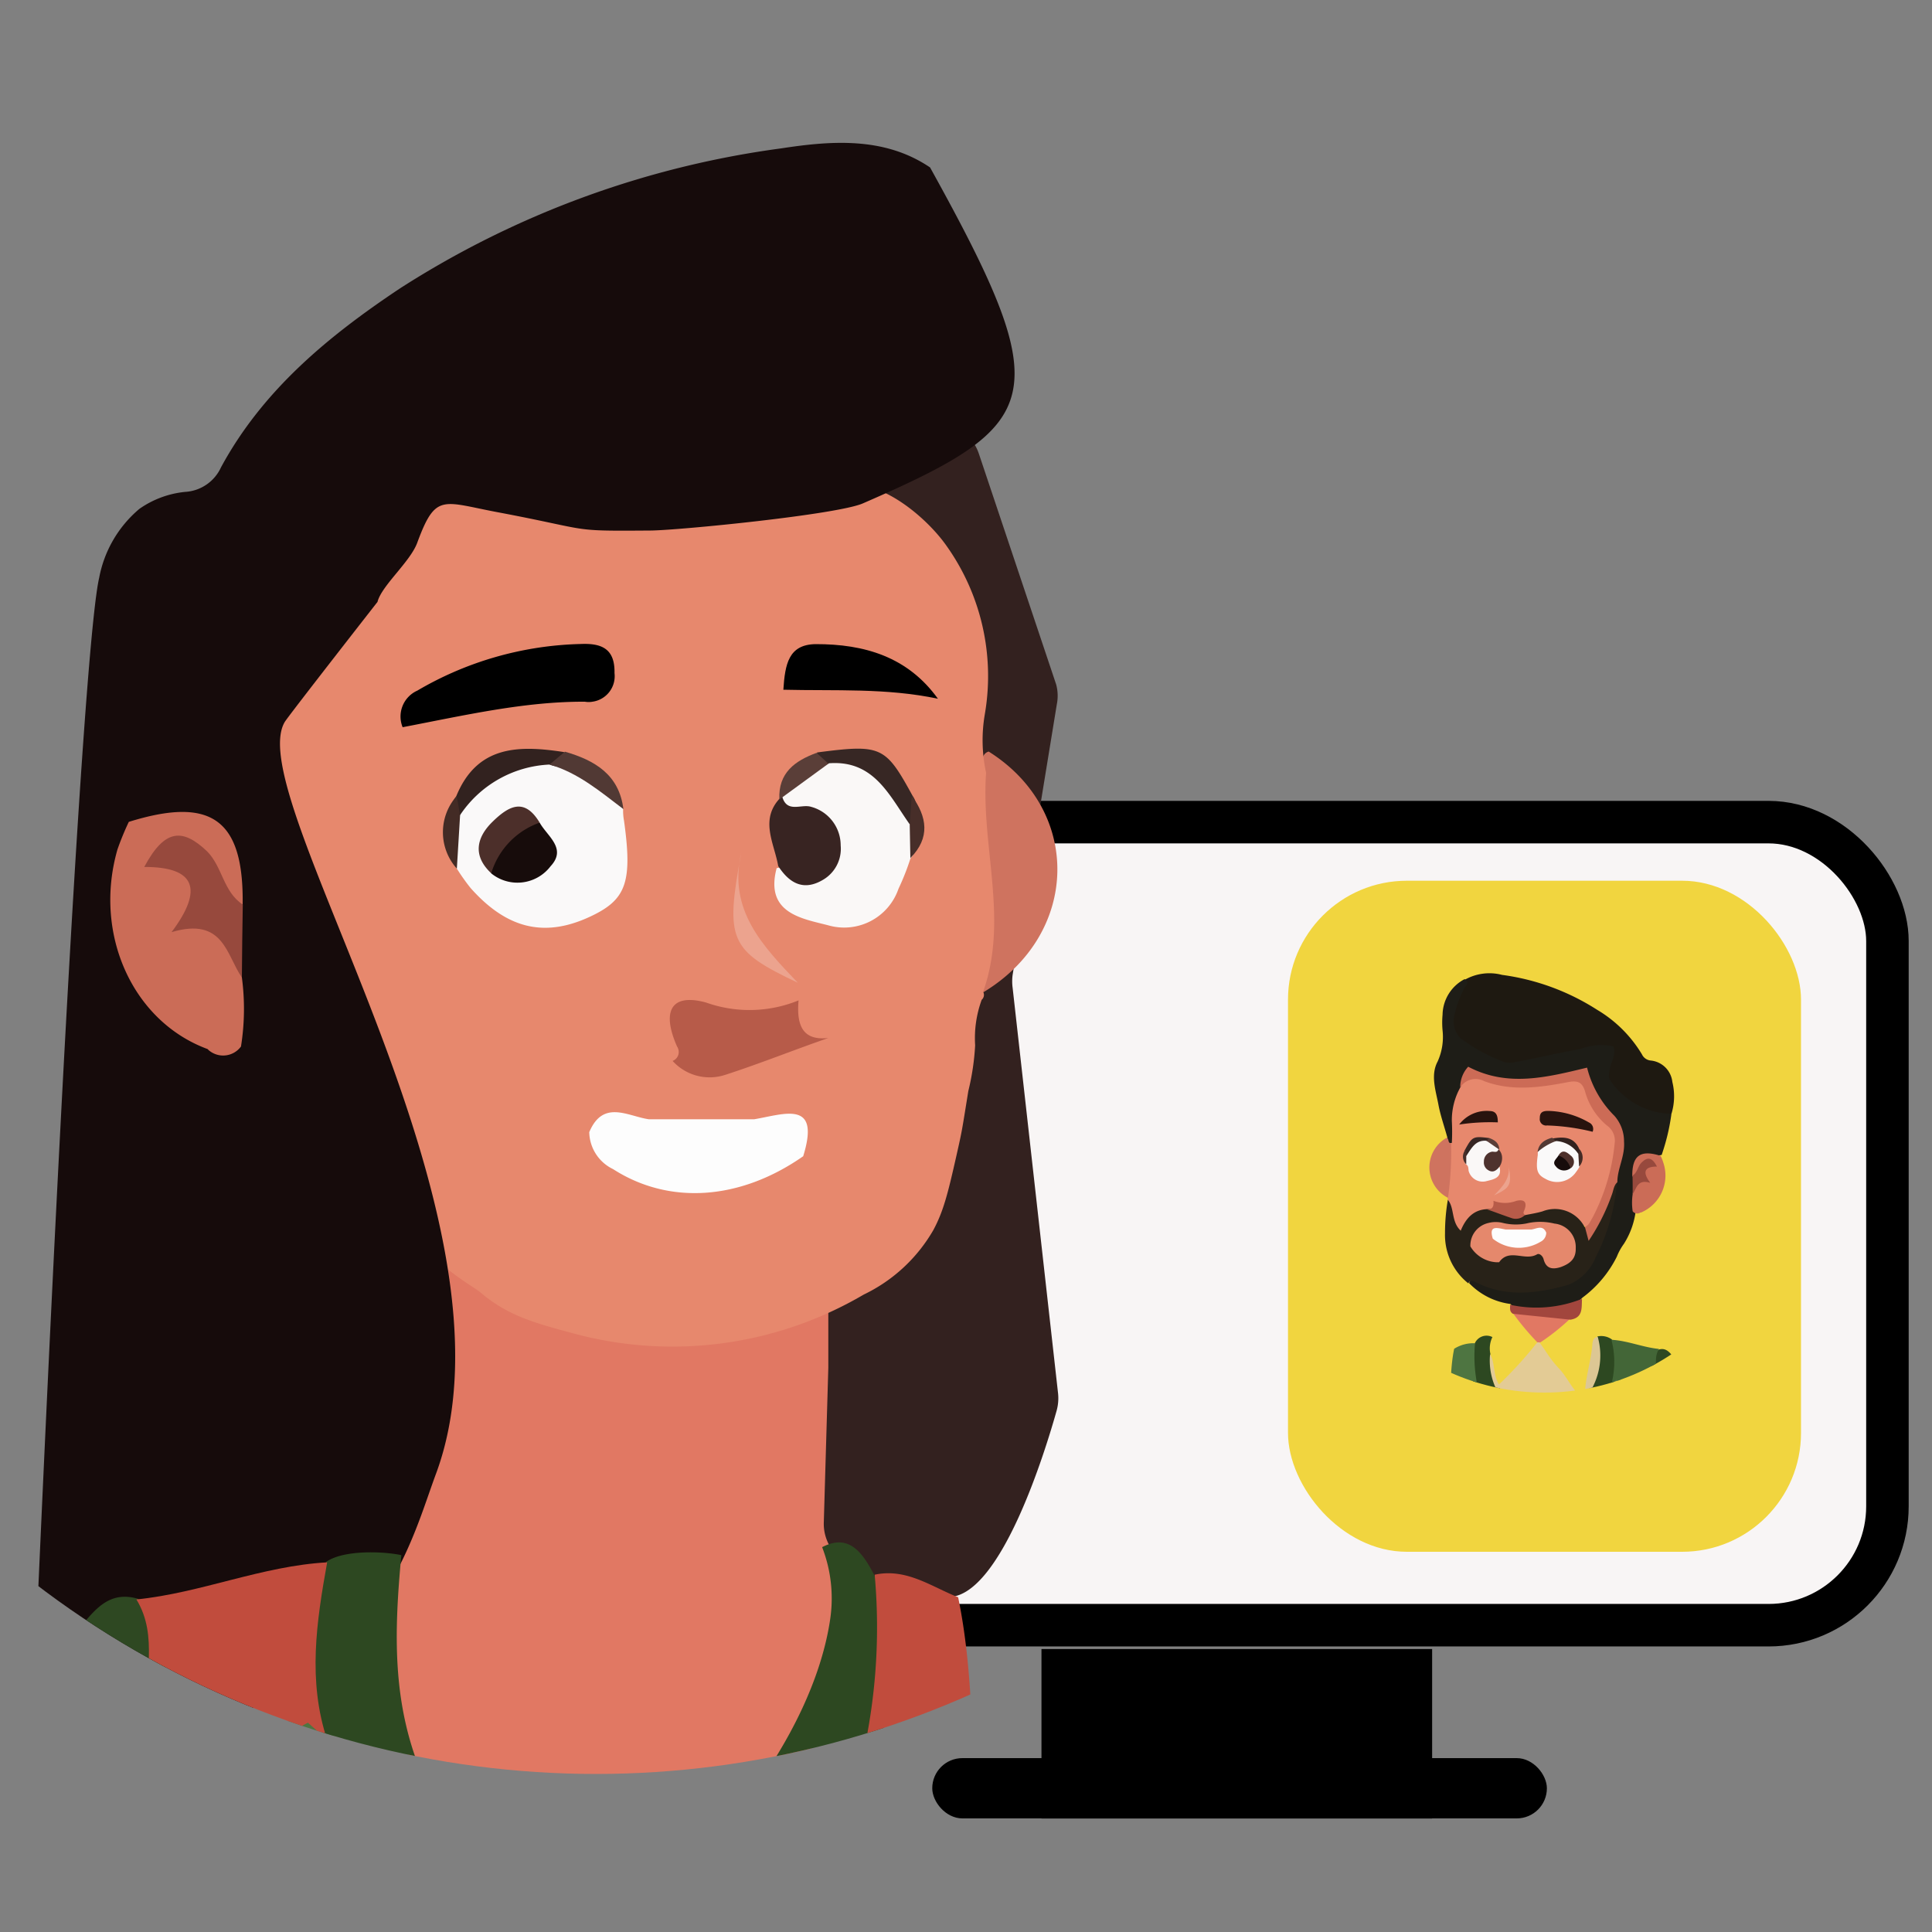
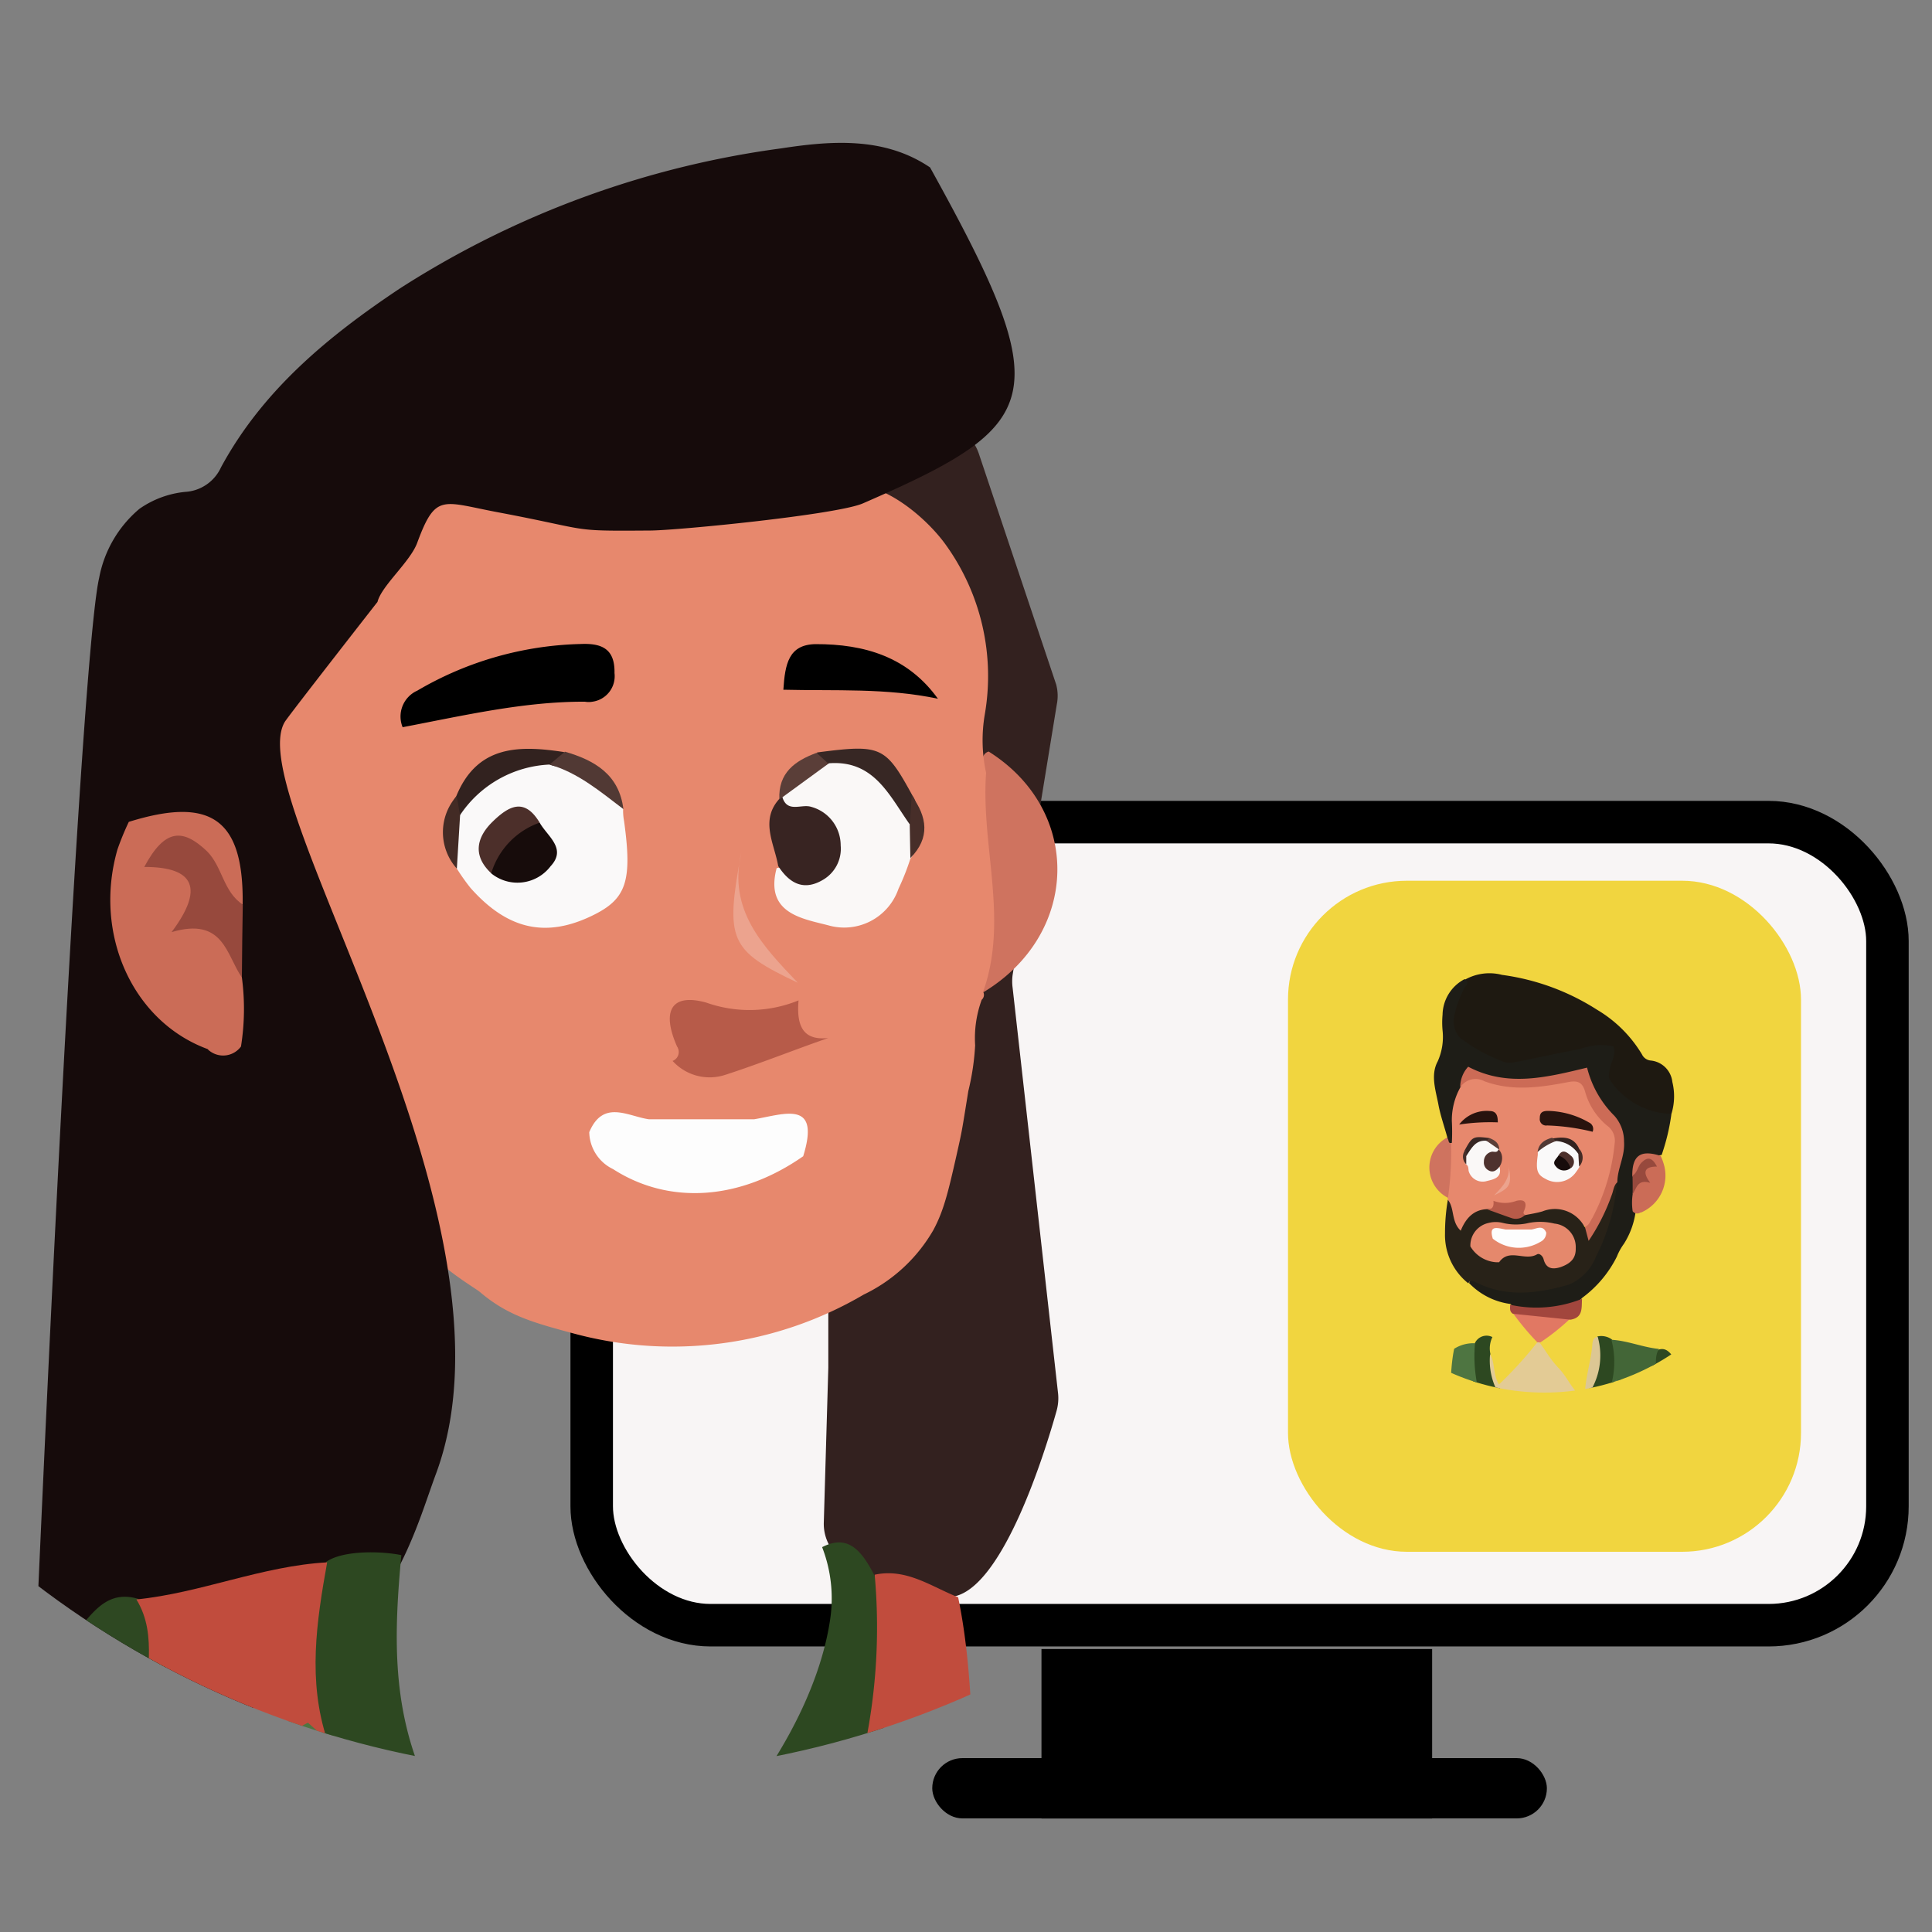
<svg xmlns="http://www.w3.org/2000/svg" viewBox="0 0 150 150">
  <rect x="0" y="0" width="150" height="150" fill="#808080" stroke="none" />
  <defs>
    <style>.cls-1{fill:none;}.cls-2{fill:#f8f5f5;stroke:#000;stroke-miterlimit:10;stroke-width:3.3px;}.cls-3{fill:#f1d53f;}.cls-4{clip-path:url(#clip-path);}.cls-5{fill:#372118;}.cls-6{fill:#436637;}.cls-7{fill:#faecc6;}.cls-8{fill:#e7886d;}.cls-9{fill:#4e7541;}.cls-10{fill:#1e1911;}.cls-11{fill:#1e1d17;}.cls-12{fill:#fefefe;}.cls-13{fill:#282218;}.cls-14{fill:#2b1712;}.cls-15{fill:#2d4821;}.cls-16{fill:#e3cb95;}.cls-17{fill:#2e4822;}.cls-18{fill:#e6896e;}.cls-19{fill:#cb6c57;}.cls-20{fill:#cf735f;}.cls-21{fill:#436638;}.cls-22{fill:#e17863;}.cls-23{fill:#a2463d;}.cls-24{fill:#dcc794;}.cls-25{fill:#456739;}.cls-26{fill:#c2c1bb;}.cls-27{fill:#18100e;}.cls-28{fill:#c5c0b1;}.cls-29{fill:#c7c3b5;}.cls-30{fill:#c9c4b7;}.cls-31{fill:#c7c2b5;}.cls-32{fill:#d2d2d0;}.cls-33{fill:#c3beb1;}.cls-34{fill:#d3cbb2;}.cls-35{fill:#cdccca;}.cls-36{fill:#ebebea;}.cls-37{fill:#cec7b6;}.cls-38{fill:#c1beb8;}.cls-39{fill:#ded8c8;}.cls-40{fill:#4d7540;}.cls-41{fill:#1a1511;}.cls-42{fill:#362419;}.cls-43{fill:#cc6b56;}.cls-44{fill:#faf9f9;}.cls-45{fill:#faf8f7;}.cls-46{fill:#28130e;}.cls-47{fill:#b75b49;}.cls-48{fill:#4e322e;}.cls-49{fill:#32221f;}.cls-50{fill:#eca38e;}.cls-51{fill:#372724;}.cls-52{fill:#513934;}.cls-53{fill:#5a3e38;}.cls-54{fill:#432b25;}.cls-55{fill:#472e29;}.cls-56{fill:#426536;}.cls-57{fill:#97493d;}.cls-58{fill:#97c7c6;}.cls-59{fill:#150c0b;}.cls-60{fill:#372419;}.cls-61{fill:#e5886c;}.cls-62{fill:#160d0b;}.cls-63{fill:#170c0b;}.cls-64{fill:#4c2f2a;}.cls-65{fill:#fdfdfd;}.cls-66{clip-path:url(#clip-path-2);}.cls-67{fill:#33211f;}.cls-68{fill:#160b0b;}.cls-69{fill:#c14c3d;}.cls-70{fill:#382422;}</style>
    <clipPath id="clip-path">
      <circle class="cls-1" cx="119.91" cy="90.29" r="17.83" />
    </clipPath>
    <clipPath id="clip-path-2">
      <circle class="cls-1" cx="46.27" cy="66.18" r="71.55" />
    </clipPath>
  </defs>
  <g id="Calque_10" data-name="Calque 10">
    <rect class="cls-2" x="45.94" y="63.83" width="100.6" height="62.35" rx="9.23" />
    <rect x="80.86" y="128.03" width="30.33" height="13.16" />
    <rect x="72.38" y="136.5" width="47.72" height="4.68" rx="2.34" />
    <rect class="cls-3" x="100" y="68.38" width="39.83" height="52.1" rx="9.23" />
    <g id="Calque_2" data-name="Calque 2">
      <g class="cls-4">
        <path class="cls-5" d="M112.93,136.07a14.54,14.54,0,0,0,.17,3.67,67.46,67.46,0,0,1,.67,8.27c.52,8.62,1,17.25,1.46,25.89a.65.65,0,0,0,.59.48c1.21,0,2.48.54,3.59-.4-.63-.76-.4-1.69-.47-2.54-.23-2.4-.6-4.8-.61-7.22,0-4.25.82-8.4,1.26-12.6.21-2,.41-4,.71-6.05a1.57,1.57,0,0,0,0-.57c0-.07-.23-.46.15-.12.7-.52.35-1.29.52-1.94.23.06.14.27.14.4-.12,4.31.38,8.6.23,12.9-.17,5.23.35,10.45.23,15.68a6,6,0,0,0,.09,1c.48,1.85,1.46,2.25,3.7,1.52a5.62,5.62,0,0,0,.08-3.27c-.36-2.61.14-5.13.39-7.68.54-5.65,1.35-11.27,1.73-16.94a3.93,3.93,0,0,0,0-.84c.28.6-.42,1.44.14,2.16a8,8,0,0,0,.19-2.38,24.6,24.6,0,0,1,.63-6.57,3.55,3.55,0,0,0,0-.8c-.66-.54-1.48-.33-2.22-.43-4.11-.52-8.19-1.23-12.3-1.75C113.66,135.91,113.27,135.76,112.93,136.07Z" />
        <path class="cls-6" d="M128.77,122.46a4.83,4.83,0,0,0,.3-1.6.9.9,0,0,0,.35-.68.73.73,0,0,0-.1-.28c-.21-.1-.39,0-.58.07-1.25-.62-1.32-1-.38-1.83.27-.26.62-.46.71-.86a14.78,14.78,0,0,0-.13-4.6c-.43-.41-.5,0-.57.28-.14.52,0,1.07-.11,1.62-1.41-1-1.41-1-2.72.28l-.49.49c-1,1-1,1.23,0,2.26,1.4,1.45,1.35,1.94-.35,3.14-.07,0-.12.14-.19.14-1,0-1.22-.91-1.82-1.38-.43-.33-.3-.74,0-1.09s.82-.81,1.21-1.24a.92.92,0,0,0,0-1.42q-.78-.86-1.62-1.62a.72.72,0,0,0-.29-.2c-1.47-.27-1.81,1.16-2.66,1.81-.57.43-.47,1,0,1.5s.74.79,1.14,1.14.6.86.06,1.43c-1.4,1.46-2.21,1.38-3.3-.39a.73.73,0,0,1,.16-1l1.13-1.15a1,1,0,0,0,0-1.6c-2.45-2.48-2-2.4-4.37-.08a1.06,1.06,0,0,0,0,1.76c.37.35.7.74,1.07,1.06.65.53.54,1,0,1.49a7.2,7.2,0,0,0-1.48,1.59.62.62,0,0,0,0,.33,9.56,9.56,0,0,0,1.7,1.84c.49.49.49.89,0,1.34-.17.15-.32.32-.49.48-1.06,1-1.15,1-2.2,0a2.13,2.13,0,0,0-1.18-.78,2.18,2.18,0,0,0-.06,1.51,7.7,7.7,0,0,0,.27,2.7c.71.08,1-.53,1.36-.9s.88-.58,1.35,0l.16.16c1.65,1.67,1.45,1.17,0,2.66a2.57,2.57,0,0,0-.81,1.1,1.06,1.06,0,0,0,0,.5,6.53,6.53,0,0,0,2.07,2.21,2.11,2.11,0,0,0,.7.13,2.32,2.32,0,0,0,1-.14,2.16,2.16,0,0,1,.77-1.49c.85-.81.82-1.07,0-1.91l-.17-.17c-1.43-1.48-1.36-2,.38-3.21a.65.65,0,0,1,.92,0c.11.11.22.22.34.32.62.46,1,1.56,1.88,1.28,1.06-.33,1.72-1.36,2.41-2.23a.67.67,0,0,0-.09-.85,5.15,5.15,0,0,0-.53-.61c-1.45-1.49-1.79-1.11.2-3.06a.77.77,0,0,1,1.27,0,6.53,6.53,0,0,0,1.82,1.57,1.2,1.2,0,0,0,.33,0A2.67,2.67,0,0,0,128.77,122.46Z" />
        <path class="cls-7" d="M129.24,119.93l.06.23a17.54,17.54,0,0,1,0,3.9,6.19,6.19,0,0,1,.22,1.65,15.74,15.74,0,0,1,0,3.88,6.17,6.17,0,0,1,.21,1.65,15.74,15.74,0,0,1,0,3.88,6.63,6.63,0,0,1,.21,1.66c.31,1-.08,2,.22,3h3.22c.32-.74-.07-1.55.22-2.29a4.62,4.62,0,0,1,.23-1.88,10.68,10.68,0,0,1-.09-2.19c.06-2-.13-4.06.11-6.08v-3.23a23.77,23.77,0,0,0,.11-3.48v-8.75a2.4,2.4,0,0,1,.09-1.13c.08-.57-.33-1.08-.22-1.65-.28-.42.06-.94-.23-1.36l-.23-.47a2.07,2.07,0,0,0-.69-.69c-.75-.77-1.8-.81-2.72-1.16a2.84,2.84,0,0,0-.12,2.12,39.76,39.76,0,0,1-.42,8.92C129.36,117.6,128.92,118.73,129.24,119.93Z" />
        <path class="cls-8" d="M112.42,93a.12.12,0,0,0,0,.15c.26.57,0,1.2.27,1.77.33.74.71.84,1.22.23a2.11,2.11,0,0,1,1.44-1,4.68,4.68,0,0,1,2.62-.56c.33.19,0,.81.51.9.15,0,0,.06.11,0a4.61,4.61,0,0,1,4.56.8c.51-.13.69-.58.9-1a14.29,14.29,0,0,0,1.55-5.5,1.78,1.78,0,0,0-.55-1.57,7,7,0,0,1-1.75-2.67,1.24,1.24,0,0,0-1.52-.89,13.93,13.93,0,0,1-7-.18c-.75-.26-1.22.25-1.61.81a4.35,4.35,0,0,0-.74,3.26,3.12,3.12,0,0,1,0,1.14C112.46,90.17,111.92,91.59,112.42,93Z" />
        <path class="cls-9" d="M113.82,121.54a23.7,23.7,0,0,0,2.61-2.54l-2.71-2.42a26.75,26.75,0,0,1,2.59-2.7,34.53,34.53,0,0,1,2.64,2.49c-.67,1-1.68,1.65-2.38,2.62A26.6,26.6,0,0,0,119,121.5l2.48-2.66L119,116.61a34.54,34.54,0,0,1,2.57-2.76,31.79,31.79,0,0,1,2.64,2.54c-.65,1-1.66,1.64-2.36,2.62a28.53,28.53,0,0,0,2.43,2.49,25.78,25.78,0,0,0,2.54-2.58l-2.6-2.2a35,35,0,0,1,2.6-2.79c.75.21,1,1,1.75,1.3v-2.69a.18.18,0,0,0,0-.27.8.8,0,0,0-.43.1c-.46.23-.71,1-1.32.74a5.66,5.66,0,0,1-1.73-1.65.51.51,0,0,1,.09-.72,18.09,18.09,0,0,1,1.38-1.39c.44-.39.74-.09,1.09.17s.62,1,1.17.23a6.19,6.19,0,0,0,0-2.5c-.36-.62-.74-.2-1,.07-.6.67-1.1.62-1.69,0-.42-.46-.86-.46-1.15.18-.33,1.1-1,2-1.33,3.15a3.82,3.82,0,0,1-1.81,2.5.46.46,0,0,1-.52-.12c-.62-.78-1.56-.67-2.38-.89a1.5,1.5,0,0,0-1-.16c-.69.24-.92,1.31-1.73,1.16s-1.05-.86-1.53-1.34c-.68-.68-1.26-.6-1.92.19-.16-.4,0-.85-.38-1.07-.34.67-.12,1.42-.26,2.12-.2.46.06,1-.14,1.45v1.06c1.27.54,1.34.83.39,1.8-.33-.1-.14-.57-.46-.69-.38,1-.09,2-.25,3C112.23,120.49,112.74,121.34,113.82,121.54Z" />
        <path class="cls-10" d="M129.77,86.48a4.64,4.64,0,0,0,.07-2.48,1.87,1.87,0,0,0-1.67-1.66.84.84,0,0,1-.69-.48A10,10,0,0,0,124,78.4a18.11,18.11,0,0,0-7.38-2.71,3.87,3.87,0,0,0-2.88.37c-2.47,4.45-.66,5.13,2.87,6.66a2.62,2.62,0,0,0,1.59,0c1.85-.37,3.69-.76,5.54-1.1,1.1-.21,1.26-.06,1,1a2.14,2.14,0,0,0,.7,2.17,6.24,6.24,0,0,0,3,1.81A1.35,1.35,0,0,0,129.77,86.48Z" />
        <path class="cls-11" d="M129.77,86.48A5.92,5.92,0,0,1,125.1,84c-.26-.29-.19-.61-.12-1,.1-.57.51-1.11.29-1.76a4.56,4.56,0,0,0-2.59.21c-1.67.29-3.32.69-5,1a1.76,1.76,0,0,1-.91,0,13.5,13.5,0,0,1-3.4-1.86,1.94,1.94,0,0,1-.42-1.9,8.33,8.33,0,0,1,.76-2c.1-.18.44-.43,0-.67A3.18,3.18,0,0,0,112,78.78,6.64,6.64,0,0,0,112,80a4.63,4.63,0,0,1-.38,2.41c-.57,1.06-.15,2.25.06,3.36.16.86.46,1.69.69,2.54,0,.23-.09.54.35.42a16.07,16.07,0,0,0,0-1.7,5.23,5.23,0,0,1,.69-2.66c.32-.93.84-1.22,1.83-.83,2.21.84,4.46.46,6.66-.07.82-.2,1.28-.13,1.54.76a5.13,5.13,0,0,0,1.36,2.1,3.84,3.84,0,0,1,.84,3.84,6.51,6.51,0,0,0-.31,1.58,16.16,16.16,0,0,1-1.42,5.28,4.45,4.45,0,0,1-3.55,2.74,10.05,10.05,0,0,1-5.3-.38c-.32-.12-.78-.46-1,.23a5.42,5.42,0,0,0,3.21,1.62c.57.71,1.38.54,2.11.51,1.22-.05,2.52,0,3.48-1a8.92,8.92,0,0,0,2.67-3.18,4.48,4.48,0,0,1,.55-1A6.19,6.19,0,0,0,127,94a6.33,6.33,0,0,0,.1-1.3c0-.42,0-.84,0-1.26,0-1.47,0-1.47,1.91-1.77A16.33,16.33,0,0,0,129.77,86.48Z" />
        <path class="cls-12" d="M121.93,173l-.33-21.33q-.07-4.43-.16-8.87a1.39,1.39,0,0,0-.1-.8c-.61-.23-.92-.1-.88.63a6.58,6.58,0,0,1-.15,2.29,8.09,8.09,0,0,0-.33,3.16c0,2.61-.28,5.21-.32,7.82-.08,4.52-.14,9.05-.43,13.56-.06.92,0,1.85,0,2.77,0,1.1.41,2.15.29,3.27-.07.72-.36,1.06-1.08,1-1.3-.19-2.67.21-3.9-.51a2.49,2.49,0,0,0,.2,1.35c.34.24,1-.06,1.07.58.69.67,1.45.47,2.26.15.74,1,.46,2.22,1,3.21a1.67,1.67,0,0,0,2.13,0,22.74,22.74,0,0,0,1.47-3.94,4.31,4.31,0,0,1-.7-3.05A3.46,3.46,0,0,0,121.93,173Z" />
        <path class="cls-9" d="M127,124.08c-.92-.63-1.55-1.59-2.43-2.26a9.84,9.84,0,0,0-2.69,2.63l2.5,2.16a30.2,30.2,0,0,1-2.58,2.81c-1-.64-1.67-1.65-2.64-2.36a27.35,27.35,0,0,0-2.63,2.56l2.47,2.51-1.84,1.94c.19.23.52.09.61.37a1.09,1.09,0,0,0-.2,1.13c.09.18.2.32.43.29a1.53,1.53,0,0,1,1.9-1.11,1.7,1.7,0,0,0,.89-.12c.54-.34.29-.7,0-1s-.58-.61-.87-.92-.39-.52-.15-.82a9.49,9.49,0,0,1,1.61-1.62.51.51,0,0,1,.64.06,5,5,0,0,1,.59.54c1.38,1.39,1.41,1.23.09,2.57-.39.39-1.09.83-.23,1.46a1.52,1.52,0,0,0,.52.12,17.61,17.61,0,0,0,2.62-.05,2.46,2.46,0,0,0,.82-.34c.34-.79-.39-1.05-.76-1.45-.93-1-1-1,0-2l.65-.65c.43-.48.81-.44,1.26,0s.59.83,1.2.72a19.51,19.51,0,0,0-.2-4l-.1.07c-1.45,2-1.55,2-3.15.19-.47-.51-.49-.89,0-1.35a15.19,15.19,0,0,0,1.13-1.14C126.74,124.75,127.13,124.54,127,124.08Z" />
        <path class="cls-13" d="M114,99.64c.15-.29.34-.21.57-.09,2.36,1.2,4.79.88,7.2.2a3.84,3.84,0,0,0,2.12-2.14,15.35,15.35,0,0,0,1.65-5.86c-.46,0-.5.42-.62.72a34.82,34.82,0,0,1-1.53,3.35.85.85,0,0,0-.37-.57,2.6,2.6,0,0,0-3.26-1.2c-.44.13-.9.2-1.35.29-1,.13-2-.52-3-.46s-1.6.69-2,1.67c-.76-.71-.46-1.74-1-2.4a15.36,15.36,0,0,0-.22,2.62A4.79,4.79,0,0,0,114,99.64Z" />
        <path class="cls-14" d="M127.69,147.89V145c-.27,1.52-.54,3-.72,4.54-.23,1.88-.41,3.76-.63,5.64-.19,1.58-.35,3.17-.52,4.76-.22,2-.47,3.92-.63,5.88-.12,1.57-.67,3.16-.08,4.75a1.88,1.88,0,0,1,0,.58,11.74,11.74,0,0,0,.23,3.18c1.07.38,1.16.33,1.34-.92.16-4.35.37-8.69.53-13S127.64,152.07,127.69,147.89Z" />
        <path class="cls-15" d="M118,112.08l.92.23c1.44.25,2.86.45,4.08-.66.31-.28.69-.49.76-1a8.67,8.67,0,0,0,1.38-3.23,2.94,2.94,0,0,0,0-3.43,1.41,1.41,0,0,0-1.11-.23,17,17,0,0,1-.72,4.3,2.25,2.25,0,0,1-.24.52h0c-.42.14-.67.51-1,.76a3.51,3.51,0,0,1-5.15-.85,6.23,6.23,0,0,1-1.21-3.39,2,2,0,0,1,.16-1.29,1,1,0,0,0-1.33.41c-.65,1.24-.31,2.49,0,3.74a6,6,0,0,0,.42,1.16,6.5,6.5,0,0,0,1.95,2.48C117.18,111.89,117.49,112.21,118,112.08Z" />
        <path class="cls-14" d="M118,135.82a.29.29,0,0,1-.25-.21c-.7-.51-1.5-.25-2.24-.37-.35,0-.65.3-1,.2a2.13,2.13,0,0,0-.44,0c-.64-.1-.29-.77-.61-1-.16-.17-.33-.3-.58-.19a.81.81,0,0,0-.1,1.13,2.36,2.36,0,0,1,.19.76c3.17.46,6.33,1,9.52,1.42a44.45,44.45,0,0,0,6.09.65c.09-1,.18-2,.25-3.07,0-.29.08-.62-.21-.84a1.56,1.56,0,0,1-1.51,1.19c-.33.15-.47,0-.56-.32s-.24-.67-.72-.43l-3,.05c.11.65.72.35,1.07.56a25.84,25.84,0,0,0-3,.12C119.91,135.66,118.87,135.23,118,135.82Z" />
        <path class="cls-16" d="M115.69,105.14a5.13,5.13,0,0,0,2.23,4.75,3.59,3.59,0,0,0,5.13-1.27c-.94-.54-1.27-1.59-2-2.36s-1-1.34-1.5-2a.17.17,0,0,0-.23,0h0a30.63,30.63,0,0,1-2.94,3.23C115.9,106.71,116.09,105.83,115.69,105.14Z" />
        <path class="cls-17" d="M128.57,107v3a2,2,0,0,0,0,2.3v.23c.36.26.22.63.22,1v4.13a2.3,2.3,0,0,0,0,2.52l.42-.23a62.46,62.46,0,0,0,1.11-9.25,30.15,30.15,0,0,0-.33-5.28c-.33-.36-.6-.82-1.21-.64C128,105.42,128.15,106.2,128.57,107Z" />
        <path class="cls-18" d="M133.13,141.9h-2.59a16.37,16.37,0,0,0-.72,6c1.07-.78,1-1.88,1.43-2.76a1.66,1.66,0,0,1,.27,2c-.29.5-.45,1.06-.7,1.58a1.75,1.75,0,0,0-.08,1.29c.39.22.56-.06.71-.25,1.31-1.66,2.42-3.36,1.82-5.66A10.46,10.46,0,0,1,133.13,141.9Z" />
        <path class="cls-9" d="M111.49,126.21l.06-1.35c.88.49,1.38,1.35,2.12,1.89a11.05,11.05,0,0,0,2.75-2.44,23.11,23.11,0,0,0-2.6-2.54c-1,0-1.23,1-1.95,1.39-.23-.35.07-.9-.38-1.19A11.2,11.2,0,0,0,111.49,126.21Z" />
        <path class="cls-6" d="M128.82,131.23c-.7-.42-1.11-1.14-1.83-1.62a28.11,28.11,0,0,0-2.57,2.45c.53,1,1.53,1.51,2.08,2.39a.65.65,0,0,0,.46.24,2.17,2.17,0,0,0,1.59-.68A4.74,4.74,0,0,0,128.82,131.23Z" />
        <path class="cls-9" d="M114.05,131.92c.63-.92,1.58-1.53,2.2-2.37l-2.36-2.47c-.88.4-1.32,1.34-2.13,1.83a7.64,7.64,0,0,0,.44,2.55c.46-.16.64.25.92.46S113.74,132.38,114.05,131.92Z" />
        <path class="cls-9" d="M115.21,109.29a11.19,11.19,0,0,1-.69-5,2.78,2.78,0,0,0-1.62.43c-.36,1.75-.23,3.55-.42,5.31.31.58.57,1.24,1.39,1.15C114.48,111.08,115.19,110.05,115.21,109.29Z" />
        <path class="cls-6" d="M127,124.08c-.71,1-1.74,1.71-2.48,2.65l2.66,2.49c.46-.45,1.4-.83,1.46-2l-.06-1.11a3.18,3.18,0,0,0-1.35-2.08Z" />
        <path class="cls-6" d="M128.57,107c.11-.75-.2-1.55.23-2.27-1.25-.12-2.42-.64-3.69-.71a6.76,6.76,0,0,1,0,3.43l.38-.33c.54.26.83.91,1.44,1.23C127.62,108.1,127.92,107.33,128.57,107Z" />
        <path class="cls-19" d="M126.76,92.71a4.56,4.56,0,0,0,0,1.33.44.44,0,0,0,.6.1l.05,0a3.12,3.12,0,0,0,1.73-3.87,3.44,3.44,0,0,0-.21-.53c-1.6-.51-2.22,0-2.2,1.6.64,0,.59-.72,1-.86C127.72,91.3,126.83,91.82,126.76,92.71Z" />
        <path class="cls-20" d="M112.66,88.76c-.28,0-.13-.36-.35-.42a2.65,2.65,0,0,0,.11,4.66A25,25,0,0,0,112.66,88.76Z" />
        <path class="cls-21" d="M111.49,122v1.81c1-.52,1.47-1.49,2.33-2v-.23c-.82-.49-1.28-1.38-2.12-1.87A7.08,7.08,0,0,0,111.49,122Z" />
        <path class="cls-22" d="M119.36,104.22l.24,0a17.11,17.11,0,0,0,2.31-1.84,7,7,0,0,0-4.47-.46A20.93,20.93,0,0,0,119.36,104.22Z" />
        <path class="cls-23" d="M117.46,102l4.47.46c1-.16.85-.93.9-1.62a9.54,9.54,0,0,1-5.59.46C117.27,101.51,117.15,101.8,117.46,102Z" />
        <path class="cls-9" d="M112.84,134.18l.52.28a2.44,2.44,0,0,0,2.54,0c-.49-.8-1.35-1.27-1.85-2.08-.86-.31-1,.39-1.34.92C112.6,133.61,112.86,133.87,112.84,134.18Z" />
        <path class="cls-24" d="M123.05,108.62a5.36,5.36,0,0,0,1-4.82c-.34,0-.41.37-.42.59C123.51,105.83,123,107.19,123.05,108.62Z" />
        <path class="cls-25" d="M112,116.65V118a6.54,6.54,0,0,0,1.62-1.53c-.21-.53-.67-.78-1-1.15s-.38.13-.58.18C112,115.9,112,116.27,112,116.65Z" />
        <path class="cls-26" d="M134.1,110.71c-.35.26-.2.64-.2,1v8.94c.07.11.14.1.2,0Z" />
        <path class="cls-9" d="M127.2,124.08a.85.85,0,0,0,.41.74,3.49,3.49,0,0,1,.93,1.33,9.78,9.78,0,0,1,.23-3.69A6.2,6.2,0,0,1,127.2,124.08Z" />
        <path class="cls-27" d="M128.56,134l-1.59.46a.81.81,0,0,0,0,1.14,5.89,5.89,0,0,0,1.45-.08c.3-.4.11-.87.16-1.3Z" />
        <path class="cls-25" d="M112.7,133.28c.51-.23.7-.92,1.35-.92v-.46a.49.49,0,0,1-.68-.08v0a4,4,0,0,0-1.14-1l0,.64C112.08,132.15,112.56,132.67,112.7,133.28Z" />
        <path class="cls-28" d="M133.88,127.32c-.36.25-.21.63-.21.94,0,1.76,0,3.51,0,5.26.07.12.14.11.2,0Q133.87,130.43,133.88,127.32Z" />
        <path class="cls-29" d="M129.3,124.05a7.58,7.58,0,0,0,0-3.9c-.11.23-.29.43-.23.71.41.58.12,1.23.19,1.85C129.31,123.15,129.28,123.59,129.3,124.05Z" />
        <path class="cls-30" d="M129.53,129.59a7.3,7.3,0,0,0,0-3.88Z" />
        <path class="cls-31" d="M129.77,135.13a7.4,7.4,0,0,0,0-3.88Z" />
        <path class="cls-32" d="M134.1,120.59h-.2v3.46c.46-.61.15-1.32.21-2A14.63,14.63,0,0,0,134.1,120.59Z" />
        <path class="cls-33" d="M130.2,139.74c-.1-1,.27-2-.21-3,0,.75,0,1.51,0,2.27C130,139.3,129.89,139.58,130.2,139.74Z" />
        <path class="cls-34" d="M133.64,137.47c-.44.73-.12,1.53-.22,2.28C133.92,139,133.54,138.23,133.64,137.47Z" />
        <path class="cls-35" d="M133.87,133.51a.67.67,0,0,1-.2,0c.09.69-.23,1.41.19,2.06Z" />
        <path class="cls-36" d="M112,114.45a2.26,2.26,0,0,0,.15-1.45,1.92,1.92,0,0,0-.4.71C112.06,113.88,111.91,114.21,112,114.45Z" />
        <path class="cls-37" d="M133.66,107.7c.07.46-.21,1,.23,1.36C133.81,108.6,134.11,108.1,133.66,107.7Z" />
-         <path class="cls-38" d="M109.19,122.23c-.41.32-.14.77-.21,1.16C109.39,123.06,109.14,122.62,109.19,122.23Z" />
+         <path class="cls-38" d="M109.19,122.23c-.41.32-.14.77-.21,1.16Z" />
        <path class="cls-39" d="M132.74,106.55a1.37,1.37,0,0,0,.69.69.63.63,0,0,0-.57-.69h-.12Z" />
        <path class="cls-14" d="M119.34,173.9c.1-.46-.15-1,.21-1.39.17-5.86.29-11.73.51-17.6.13-3.34.23-6.67.25-10l-.09-.55h-.11c-.18,1.43-.31,2.86-.54,4.28-.25,1.64-.33,3.31-.62,5s-.27,3.26-.54,4.87a34,34,0,0,0-.43,6.61c0,1.33.31,2.64.39,4a35.47,35.47,0,0,1,.29,4.1C118.63,173.64,118.75,174,119.34,173.9Z" />
        <path class="cls-6" d="M115.21,109.29c-.18.87-1,1.2-1.49,1.8L112.48,110l-.07.87v1.54c.66-.16.85-.83,1.52-1l2.39,2.36a8.47,8.47,0,0,0,1.66-1.67A7.57,7.57,0,0,1,115.21,109.29Z" />
        <path class="cls-9" d="M119.21,126.54c.62-.64,1.45-1.48,2.33-2.4a30.66,30.66,0,0,0-2.26-2.3L117,124.28Z" />
        <path class="cls-40" d="M128.82,120.13v-2.51c-.79.16-1.12.83-1.68,1.41a18.49,18.49,0,0,0,1.41,1.39C128.82,120.64,128.77,120.29,128.82,120.13Z" />
        <path class="cls-41" d="M115.21,135.38c.81.44,1.68.15,2.54.23v-1.16l-1.15,0c-.31.19-.65.08-1,.11C115,134.62,114.92,134.89,115.21,135.38Z" />
        <path class="cls-42" d="M115.21,135.38c0-.42.05-.72.58-.69.27,0,.6.1.8-.21l-.69,0-2.54,0a5.46,5.46,0,0,0,0,1c.1.5.36.5.68.14.15-.23.3-.23.46,0C114.9,136,115.12,135.89,115.21,135.38Z" />
        <path class="cls-43" d="M123.05,95.25l.29,1.09a15.58,15.58,0,0,0,1.79-3.55c.14-.34.15-.75.44-1,0-1.07.6-2,.52-3.15a3,3,0,0,0-.74-2,8,8,0,0,1-2.13-3.75c-3.11.75-6.17,1.54-9.23-.07a2.34,2.34,0,0,0-.62,1.6,1.42,1.42,0,0,1,1.86-.48c2.16.81,4.36.49,6.54.07.7-.13,1.08,0,1.29.72a5.24,5.24,0,0,0,1.71,2.66,1.43,1.43,0,0,1,.59,1.4,15.57,15.57,0,0,1-1.73,5.77C123.47,94.81,123.38,95.13,123.05,95.25Z" />
        <path class="cls-44" d="M119.39,89.46a2,2,0,0,1,0,.23c-.16,1.16-.05,1.51.61,1.84a1.78,1.78,0,0,0,2.36-.53,3.77,3.77,0,0,0,.26-.39,2.19,2.19,0,0,0,.08-1,2,2,0,0,0-1.83-1.12A2,2,0,0,0,119.39,89.46Z" />
        <path class="cls-45" d="M113.82,90.4c.25.14.15.4.23.59a1.13,1.13,0,0,0,1.37.71c.5-.13,1.23-.23,1-1.11-.28,0-.66.09-.77-.29s.25-.49.5-.65.34-.18.2-.42v0a1.6,1.6,0,0,0-1-.81c-1-.1-1.29.59-1.61,1.3C113.72,90,113.65,90.2,113.82,90.4Z" />
        <path class="cls-46" d="M123.65,87.87a.55.55,0,0,0-.28-.72,6.64,6.64,0,0,0-3.16-.9c-.41,0-.67.09-.66.57a.49.49,0,0,0,.41.56h0a.38.38,0,0,0,.15,0A16.84,16.84,0,0,1,123.65,87.87Z" />
        <path class="cls-47" d="M115.41,93.88c.67.23,1.34.49,2,.71a1,1,0,0,0,1-.27.18.18,0,0,1-.11-.24h0l0,0c.31-.69.11-1-.56-.85a2.51,2.51,0,0,1-1.79,0C116,93.69,115.87,93.93,115.41,93.88Z" />
        <path class="cls-46" d="M113.29,87.31a16,16,0,0,1,3-.17c0-.5-.1-.87-.62-.88A2.68,2.68,0,0,0,113.29,87.31Z" />
        <path class="cls-48" d="M116.34,89.23c-.09.33-.37.14-.56.2a.76.76,0,0,0-.57.76.68.68,0,0,0,.35.67c.37.22.64,0,.85-.27S116.79,89.66,116.34,89.23Z" />
        <path class="cls-49" d="M120.81,88.59a2.21,2.21,0,0,1,1.73,1,.25.25,0,0,0,.09-.34h0l0,0c-.41-1-1.22-1-2.08-.86C120.49,88.56,120.55,88.69,120.81,88.59Z" />
        <path class="cls-50" d="M116,92.81c1.32-.63,1.4-.82,1.09-2.52C117.36,91.41,116.68,92.11,116,92.81Z" />
        <path class="cls-51" d="M113.84,89.75c.39-.56.69-1.25,1.56-1.18.23.12.27,0,.23-.21-1.23-.16-1.32-.12-1.85.84A.42.42,0,0,0,113.84,89.75Z" />
        <path class="cls-52" d="M120.81,88.59l-.3-.26c-.58.16-1.05.44-1.13,1.11A4.49,4.49,0,0,1,120.81,88.59Z" />
        <path class="cls-53" d="M115.64,88.36l-.23.21,1,.69C116.39,88.74,116.06,88.52,115.64,88.36Z" />
        <path class="cls-54" d="M122.61,89.2l-.07.37.06,1A1,1,0,0,0,122.61,89.2Z" />
        <path class="cls-55" d="M113.84,89.75l0-.55a.83.83,0,0,0,0,1.2Z" />
        <path class="cls-6" d="M128.59,112.31V110c-.62-.33-1-1-1.62-1.39a28.67,28.67,0,0,0-2.58,2.49,27.84,27.84,0,0,0,2.5,2.59C127.61,113.38,127.94,112.64,128.59,112.31Z" />
        <path class="cls-56" d="M123.74,110.7c-.26.21-.54.41-.79.63a5.25,5.25,0,0,1-4,1c0,.05.11.16.16.15a2.6,2.6,0,0,1,2.5,1.29,18,18,0,0,0,2.44-2.3C124.37,111.08,124.07,110.86,123.74,110.7Z" />
        <path class="cls-57" d="M126.76,92.71c.31-.44.35-1.18,1.36-.88-.62-.83-.46-1.26.53-1.26-.4-.75-.75-.76-1.21-.3-.3.3-.31.78-.69,1C126.76,91.76,126.76,92.25,126.76,92.71Z" />
        <path class="cls-6" d="M122.36,134.66c-.28-.34,0-.53.2-.75.56-.56,1.12-1.12,1.7-1.72a25.43,25.43,0,0,0-2.59-2.6,27.79,27.79,0,0,0-2.58,2.51,8.79,8.79,0,0,0,1.31,1.46c.23.27.63.47.52.94l.13.13C121.49,134.8,121.91,135.07,122.36,134.66Z" />
        <path class="cls-58" d="M118,135.82c.81,0,1.63,0,2.45,0,.23,0,.46,0,.57-.25a.85.85,0,0,0,0-1.15l0,0a19,19,0,0,0-2.82,0A3.42,3.42,0,0,0,118,135.82Z" />
        <path class="cls-59" d="M121,134.46c0,.38,0,.76,0,1.15,1,0,1.89,0,2.83,0,.36,0,1,.28,1-.36s-.6-.25-.93-.32-.76.15-1.06-.2l-.46-.06C121.87,134.78,121.45,134.35,121,134.46Z" />
        <path class="cls-60" d="M127,135.61v-1.15l-.46,0c-.25,0-.53,0-.7.23.67.06.43.59.47,1,0,.2.08.38.31.41S127,135.84,127,135.61Z" />
        <path class="cls-61" d="M122.34,96.9A1.83,1.83,0,0,0,120.69,95a4.64,4.64,0,0,0-2-.05,4.27,4.27,0,0,1-2,0,2.24,2.24,0,0,0-1.12,0,1.79,1.79,0,0,0-1.41,1.82A2.52,2.52,0,0,0,116.16,98c.08,0,.19,0,.23,0,.79-1.12,2-.06,2.94-.61.18-.11.44.11.51.36.19.75.68.83,1.32.63C122,98.08,122.36,97.66,122.34,96.9Z" />
        <path class="cls-62" d="M114.52,135.61c0-.28.07-.59-.19-.88-.41.22-.21.59-.27.88Z" />
        <path class="cls-63" d="M121,89.71c-.15.27-.53.5-.21.84a.8.8,0,0,0,1.13.16h0l0,0C122,90.05,121.74,89.63,121,89.71Z" />
        <path class="cls-64" d="M121,89.71a1.48,1.48,0,0,1,.94,1,.61.61,0,0,0,0-1C121.6,89.4,121.29,89.23,121,89.71Z" />
        <path class="cls-65" d="M115.9,96.17a3.25,3.25,0,0,0,3.69.25.79.79,0,0,0,.46-.72c-.27-.63-.74-.3-1.15-.24h-2C116.27,95.35,115.56,95.07,115.9,96.17Z" />
      </g>
    </g>
    <g class="cls-66">
      <path class="cls-7" d="M8.85,185.08l-.26.92c-.34,5.23-.77,10.45,0,15.67-.4,2.19-1.08,4.35-.88,6.62a62.09,62.09,0,0,0,0,15.59c-.41,2.19-1.07,4.35-.87,6.63a63.62,63.62,0,0,0-.08,15.54c-.37,2.22-1,4.38-.85,6.67-1.22,3.9.36,8-.85,11.9H-7.94c-1.26-3,.31-6.19-.88-9.16-.22-2.53.36-5.15-.93-7.56.82-2.89.17-5.85.37-8.78-.24-8.13.52-16.27-.42-24.39v-13c-.93-4.62-.2-9.3-.44-13.95V152.69c0-1.51.34-3.08-.36-4.55-.35-2.29,1.3-4.31.87-6.61,1.12-1.68-.25-3.76.93-5.45l.92-1.9a8.3,8.3,0,0,1,2.78-2.78c3-3.05,7.19-3.25,10.9-4.62,1.85,2.72.83,5.74.5,8.49-1.47,12,.42,23.88,1.66,35.78C8.39,175.7,10.11,180.28,8.85,185.08Z" />
-       <path class="cls-22" d="M46.27,142.61c-.51.07-8.42,1.07-13.54-5a15.1,15.1,0,0,1-1.54-16.88c.4-3.46,0-7.17,1.32-10.53,1.45-3.87,3-7.87,1.65-11.37,5.76-6.7,21.26-2.55,27.4-.09,5.84,2.29,2,6.35,3.45,9.08,1.95,3.65.36,3.12.17,10.83-.23,9.49-.34,14.24-2.18,17.06C59.08,141.79,50.17,142.53,46.27,142.61Z" />
      <path class="cls-67" d="M69.49,35.21l-3.36,9.95a3.19,3.19,0,0,0-.18,1l-1.64,38.7V106.2l-.35,12a3.43,3.43,0,0,0,1.72,3.09,19,19,0,0,0,7.8,2.7c4.17.27,7.74-11.55,8.56-14.48a3.62,3.62,0,0,0,.11-1.31L78.62,76.69a3.78,3.78,0,0,1,0-1l3.43-21A3.38,3.38,0,0,0,82,53.14L76,35.23a3.46,3.46,0,0,0-3.28-2.37h0A3.45,3.45,0,0,0,69.49,35.21Z" />
      <path class="cls-20" d="M75.36,60.06c1.12,0,.54-1.46,1.4-1.71,7.29,4.58,7.07,14.19-.43,18.7A101.59,101.59,0,0,1,75.36,60.06Z" />
      <path class="cls-8" d="M29.26,91.46C27.15,83.9,22,69.61,21.11,61.91c-.35-2.33.08-7.82,1.81-9.43a26.25,26.25,0,0,0,6.89-10.33c1.06-2.86,2.38-6.5,5.44-6C44.7,37.78,55.62,41,65,37.8c3-1,6.87,2.29,8.46,4.54a17.45,17.45,0,0,1,3,13.12A11.91,11.91,0,0,0,76.56,60c-.41,5.69,1.77,11.37-.23,17a.5.5,0,0,1-.11.62,8.68,8.68,0,0,0-.51,3.54,19.27,19.27,0,0,1-.53,3.55c-.52,3.22-.47,3-.92,5-.65,2.88-1,4.32-1.8,5.8a12.44,12.44,0,0,1-5.4,5,29.35,29.35,0,0,1-22.6,3c-3-.81-5.05-1.36-7.2-3.2-.57-.49-6.14-3.48-8-8.91" />
      <path class="cls-9" d="M70.69,191.55c-3.7-2.77-6.67-6.31-10.47-10.17l10.89-9.71c-3.31-4.28-6.89-7.4-10.39-10.84-4,2.91-6.92,6.7-10.58,10,2.69,4.1,6.71,6.63,9.52,10.52a99.27,99.27,0,0,1-9.91,10.08l-9.9-10.67,10-9c-3.21-4.45-7-7.33-10.3-11-4,3.08-7.05,6.78-10.58,10.15,2.59,4.07,6.64,6.56,9.46,10.49-2.92,3.7-6.38,6.67-9.75,10A105.72,105.72,0,0,1,18.48,181l10.42-8.81c-3.51-4.79-7.29-7.68-10.42-11.22-3,.84-4,4-7,5.22V155.47a.8.8,0,0,1,.18-1.11,3.12,3.12,0,0,1,1.74.41c1.85.93,2.84,4.08,5.26,2.95,2.92-1.36,4.89-4.13,7-6.59.83-1,.44-2-.35-2.92-1.75-1.93-3.6-3.77-5.55-5.55-1.74-1.59-3-.36-4.39.68s-2.47,3.94-4.69.92a25.33,25.33,0,0,1,0-10c1.47-2.49,3-.81,4,.27,2.43,2.72,4.45,2.51,6.8-.1,1.67-1.85,3.44-1.85,4.63.7,1.31,4.42,4,8.25,5.32,12.67-.07,2.82,4.63,9.36,7.25,10a1.93,1.93,0,0,0,2.11-.47c2.48-3.14,6.25-2.72,9.54-3.6,1.23-.45,2.44-1,3.8-.61,2.77.93,3.7,5.24,7,4.58,2.66-.53,4.2-3.43,6.14-5.38,2.69-2.72,5-2.4,7.69.76.65-1.6.13-3.38,1.51-4.28,1.36,2.71.5,5.7,1,8.51.81,1.85-.22,3.93.58,5.81v4.34c-5.12,2.18-5.39,3.34-1.59,7.23,1.35-.42.58-2.29,1.85-2.78,1.55,3.93.38,8.1,1,12.11C77.07,187.34,75.05,190.74,70.69,191.55Z" />
      <path class="cls-68" d="M2.35,137.73C4.5,86.78,6.65,49.35,7.7,44.86a9.21,9.21,0,0,1,3.12-5.35,7.45,7.45,0,0,1,3.56-1.32,3.27,3.27,0,0,0,2.78-1.91c3.25-6,8.33-10.18,13.88-13.88A72.58,72.58,0,0,1,60.65,11.52c3.86-.59,8-.93,11.56,1.48C82.12,30.87,81.13,32.93,67,39.08c-2,.88-14.3,2.09-16.47,2.11-6.49.05-4.38,0-11.78-1.4-4.42-.82-4.91-1.57-6.36,2.36-.55,1.48-2.77,3.33-3.08,4.58,0,0-6.95,8.89-7.2,9.32-3.5,5.86,19.08,38.41,11.76,58.32C31.34,121.15,28.94,133.76,2.35,137.73Z" />
      <path class="cls-15" d="M54,153.62l-3.7.92c-5.76,1-11.48,1.79-16.37-2.66-1.24-1.13-2.78-2-3.05-3.84-2.29-4.13-5-8.07-5.55-13-2.55-4.62-3.31-9.19,0-13.78,1.3-.91,4.28-.84,5.83-.52-.55,5.88-.74,11.33,1.54,16.88a11.39,11.39,0,0,0,.93,2.08h0c1.69.54,2.69,2,4,3,7,5.2,15.54,3.74,20.66-3.41,2.93-3.94,5.48-8.85,6.17-13.61a11,11,0,0,0-.63-5.56c1.94-1,3,.16,4,2.08,2.58,5,1.22,10,.13,15a21.06,21.06,0,0,1-1.67,4.68,26.12,26.12,0,0,1-7.84,10C57.23,152.84,56,154.13,54,153.62Z" />
      <path class="cls-17" d="M11.52,133.26v12a8,8,0,0,1,0,9.26v.92c-1.42,1-.86,2.52-.87,3.81v16.59c1.89,3.38,2.12,6.76,0,10.13L9,185a251.66,251.66,0,0,1-4.47-37.11c-.35-7.1.46-14.15,1.36-21.17,1.3-1.45,2.38-3.3,4.82-2.59C13.92,126.89,13.24,130,11.52,133.26Z" />
      <path class="cls-69" d="M65.14,142.46a45.44,45.44,0,0,0,2.77-20.2c2.47-.53,4.4.93,6.48,1.75,1.45,7,.93,14.21,1.67,21.28-1.21,2.32-2.27,5-5.55,4.63C68.05,149.59,65.22,145.45,65.14,142.46Z" />
      <path class="cls-69" d="M11.52,133.26c-.42-3,.83-6.21-.93-9.08,5-.5,9.74-2.6,14.81-2.88-.83,4.62-1.52,9.19,0,13.78l-1.49-1.33c-2.21,1.06-3.34,3.65-5.8,4.93C15.34,137.62,14.14,134.55,11.52,133.26Z" />
      <path class="cls-19" d="M18.78,75.89a18.51,18.51,0,0,1-.07,5.36,1.72,1.72,0,0,1-2.4.37,1,1,0,0,1-.19-.17c-5.82-2.14-8.89-8.93-7-15.5A21.56,21.56,0,0,1,10,63.81c6.42-2,8.93-.19,8.84,6.42-2.56.22-2.36-2.89-4.07-3.43C14.94,70.29,18.56,72.31,18.78,75.89Z" />
      <path class="cls-6" d="M65.14,142.46c.71,3.5,3.9,4.82,6,7.22l5-4.38.26,3.49V155c-2.64-.62-3.41-3.34-6.1-4.1l-9.55,9.46a33.87,33.87,0,0,1-6.67-6.7A30.72,30.72,0,0,0,65.14,142.46Z" />
      <path class="cls-44" d="M48.38,62.8a4.17,4.17,0,0,0,.07.93c.65,4.68.19,6.07-2.45,7.35-3.61,1.76-6.59,1.1-9.46-2.13a15.85,15.85,0,0,1-1.07-1.51c-.69-1.36-.28-2.78-.32-4.2a7.9,7.9,0,0,1,7.35-4.46C45,59.38,47.14,60.4,48.38,62.8Z" />
      <path class="cls-45" d="M70.69,66.64A18.65,18.65,0,0,1,69.76,69a4.46,4.46,0,0,1-5.46,2.84c-2-.52-4.94-.92-4-4.44,1.12-.2,2.63.36,3.09-1.19s-1-2-2-2.59c-.62-.38-1.39-.73-.8-1.69V62a6.24,6.24,0,0,1,4.07-3.26c3.86-.38,5.19,2.35,6.48,5.2C71.12,64.89,71.39,65.85,70.69,66.64Z" />
      <path d="M31.26,56.46a2.2,2.2,0,0,1,1.14-2.84A26.26,26.26,0,0,1,45.09,50c1.63-.07,2.66.37,2.62,2.26A2,2,0,0,1,46,54.48a1.67,1.67,0,0,1-.59,0C40.7,54.46,36.07,55.54,31.26,56.46Z" />
      <path class="cls-47" d="M64.31,80.59c-2.68.93-5.34,2-8,2.86a3.88,3.88,0,0,1-4.09-1.08.74.74,0,0,0,.41-1,.3.3,0,0,0-.06-.11c-1.23-2.78-.45-4.17,2.26-3.42A10.06,10.06,0,0,0,62,77.67C61.81,79.82,62.47,80.79,64.31,80.59Z" />
      <path d="M72.82,54.25c-4-.85-8-.6-12-.7.13-2,.41-3.5,2.49-3.54C67.13,50,70.48,51,72.82,54.25Z" />
      <path class="cls-70" d="M60.72,61.81c.36,1.36,1.48.59,2.25.83a3.1,3.1,0,0,1,2.3,3,2.79,2.79,0,0,1-1.41,2.69c-1.5.87-2.59.22-3.44-1.09C60.11,65.43,58.89,63.54,60.72,61.81Z" />
      <path class="cls-49" d="M42.67,59.36a8.82,8.82,0,0,0-7,4,1,1,0,0,1-.36-1.37l.1-.14c1.62-4,4.87-4,8.38-3.46C44,59.24,43.71,59.77,42.67,59.36Z" />
      <path class="cls-50" d="M61.94,76.3c-5.31-2.52-5.65-3.28-4.39-10.09C56.51,70.69,59.26,73.48,61.94,76.3Z" />
      <path class="cls-51" d="M70.63,64c-1.59-2.24-2.77-5-6.26-4.74-.93.49-1.09,0-.93-.84,5-.65,5.3-.49,7.41,3.36A1.7,1.7,0,0,1,70.63,64Z" />
      <path class="cls-52" d="M42.67,59.36l1.19-1c2.32.67,4.21,1.78,4.54,4.46C46.63,61.48,44.9,60,42.67,59.36Z" />
      <path class="cls-53" d="M63.4,58.45l.92.84-3.81,2.78C60.41,60,61.72,59.07,63.4,58.45Z" />
      <path class="cls-54" d="M35.46,61.8l.26,1.51-.25,4.13A4.23,4.23,0,0,1,35.46,61.8Z" />
      <path class="cls-55" d="M70.63,64l.16-2.22c1.19,1.64,1.45,3.26-.11,4.84Z" />
      <path class="cls-6" d="M11.47,154.54v-9.25c2.48-1.32,3.82-4,6.48-5.55,3.77,2.88,6.84,6.48,10.34,10-2.94,3.9-6.64,7-10,10.38C15.38,158.82,14.08,155.84,11.47,154.54Z" />
      <path class="cls-56" d="M30.9,148.07c1.06.84,2.16,1.63,3.18,2.53,4.71,4.19,10.43,4.26,16.24,4-.21.21-.42.63-.62.61a10.42,10.42,0,0,0-10.05,5.18c-3.95-2.77-6.69-6.17-9.78-9.25C28.39,149.61,29.58,148.71,30.9,148.07Z" />
      <path class="cls-57" d="M18.78,75.89c-1.22-1.74-1.4-4.72-5.46-3.52,2.5-3.33,1.85-5.07-2.12-5.06,1.6-3,3-3,4.88-1.21,1.2,1.21,1.25,3.14,2.77,4.13C18.81,72.13,18.8,74,18.78,75.89Z" />
      <path class="cls-63" d="M41.9,63.87c.59,1.06,2.13,2,.85,3.38a3.23,3.23,0,0,1-4.52.63l-.1-.08C38,65.22,38.93,63.55,41.9,63.87Z" />
      <path class="cls-64" d="M41.9,63.87a6,6,0,0,0-3.76,3.93c-1.46-1.36-1.15-2.78.1-4S40.71,61.89,41.9,63.87Z" />
      <path class="cls-65" d="M62.36,89.77c-4.94,3.45-10.44,3.78-14.76,1a3.25,3.25,0,0,1-1.85-2.87c1.08-2.56,3-1.23,4.63-1h8.17C60.89,86.51,63.73,85.35,62.36,89.77Z" />
    </g>
  </g>
</svg>